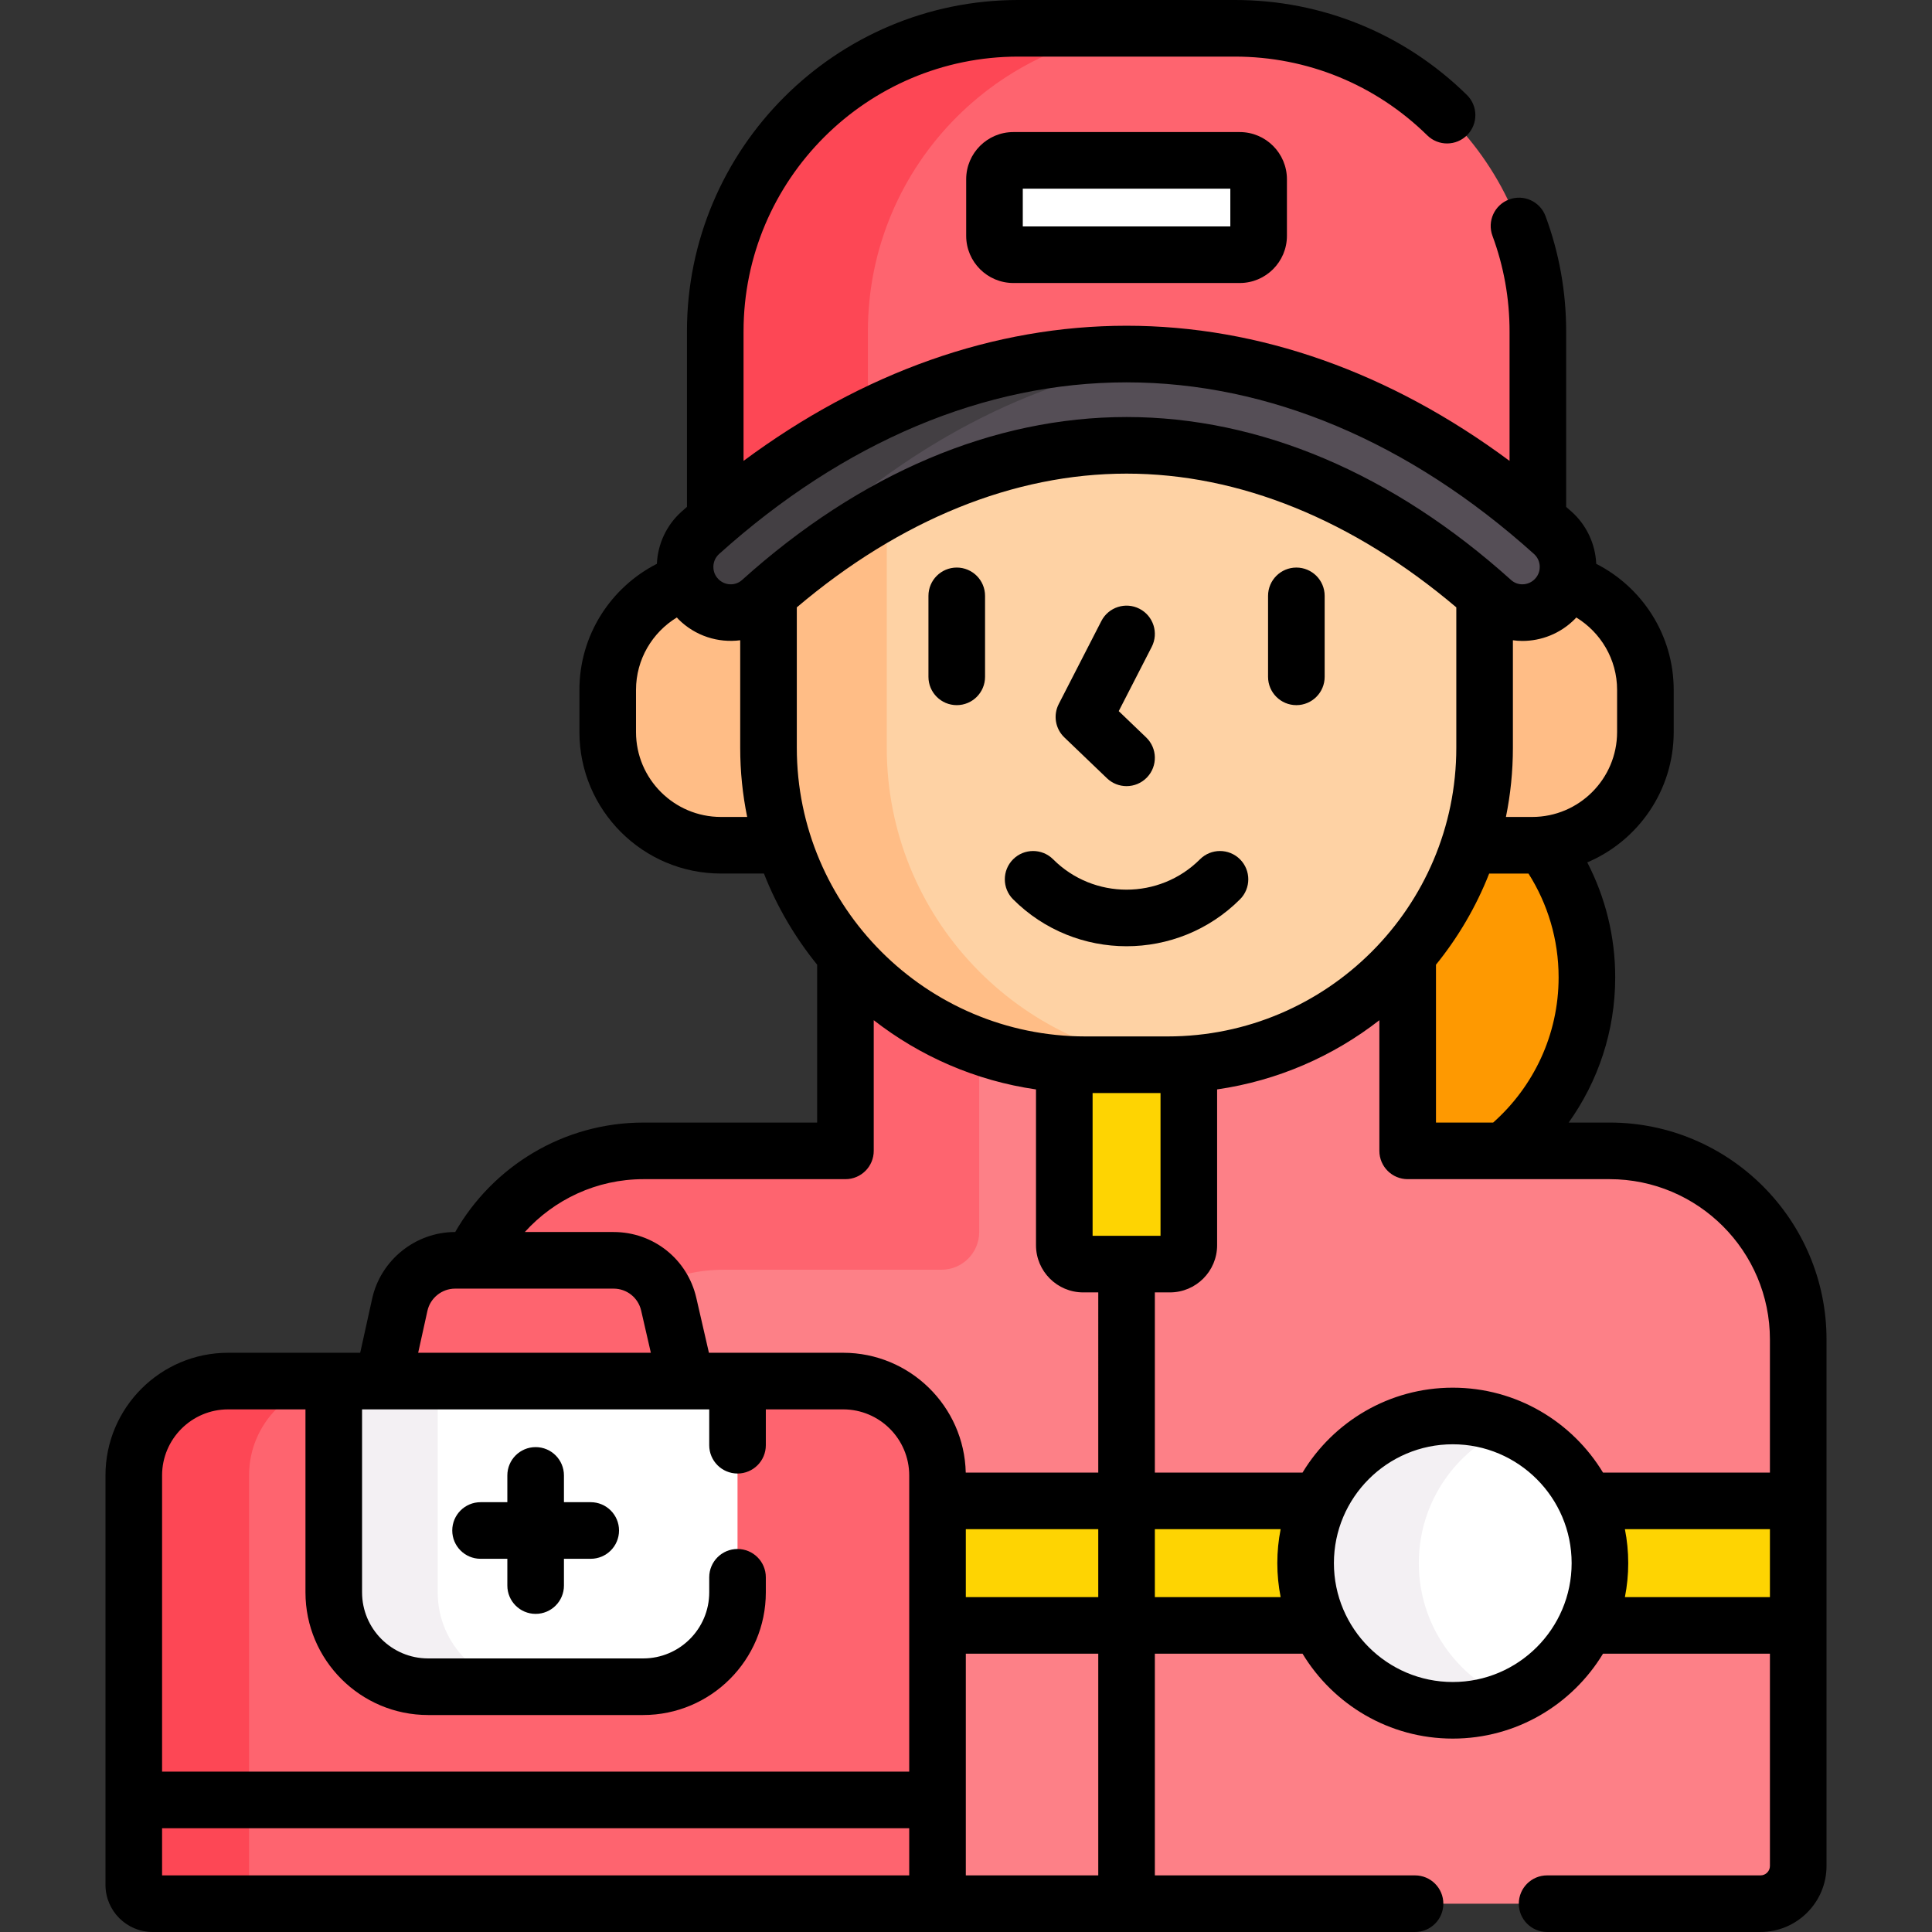
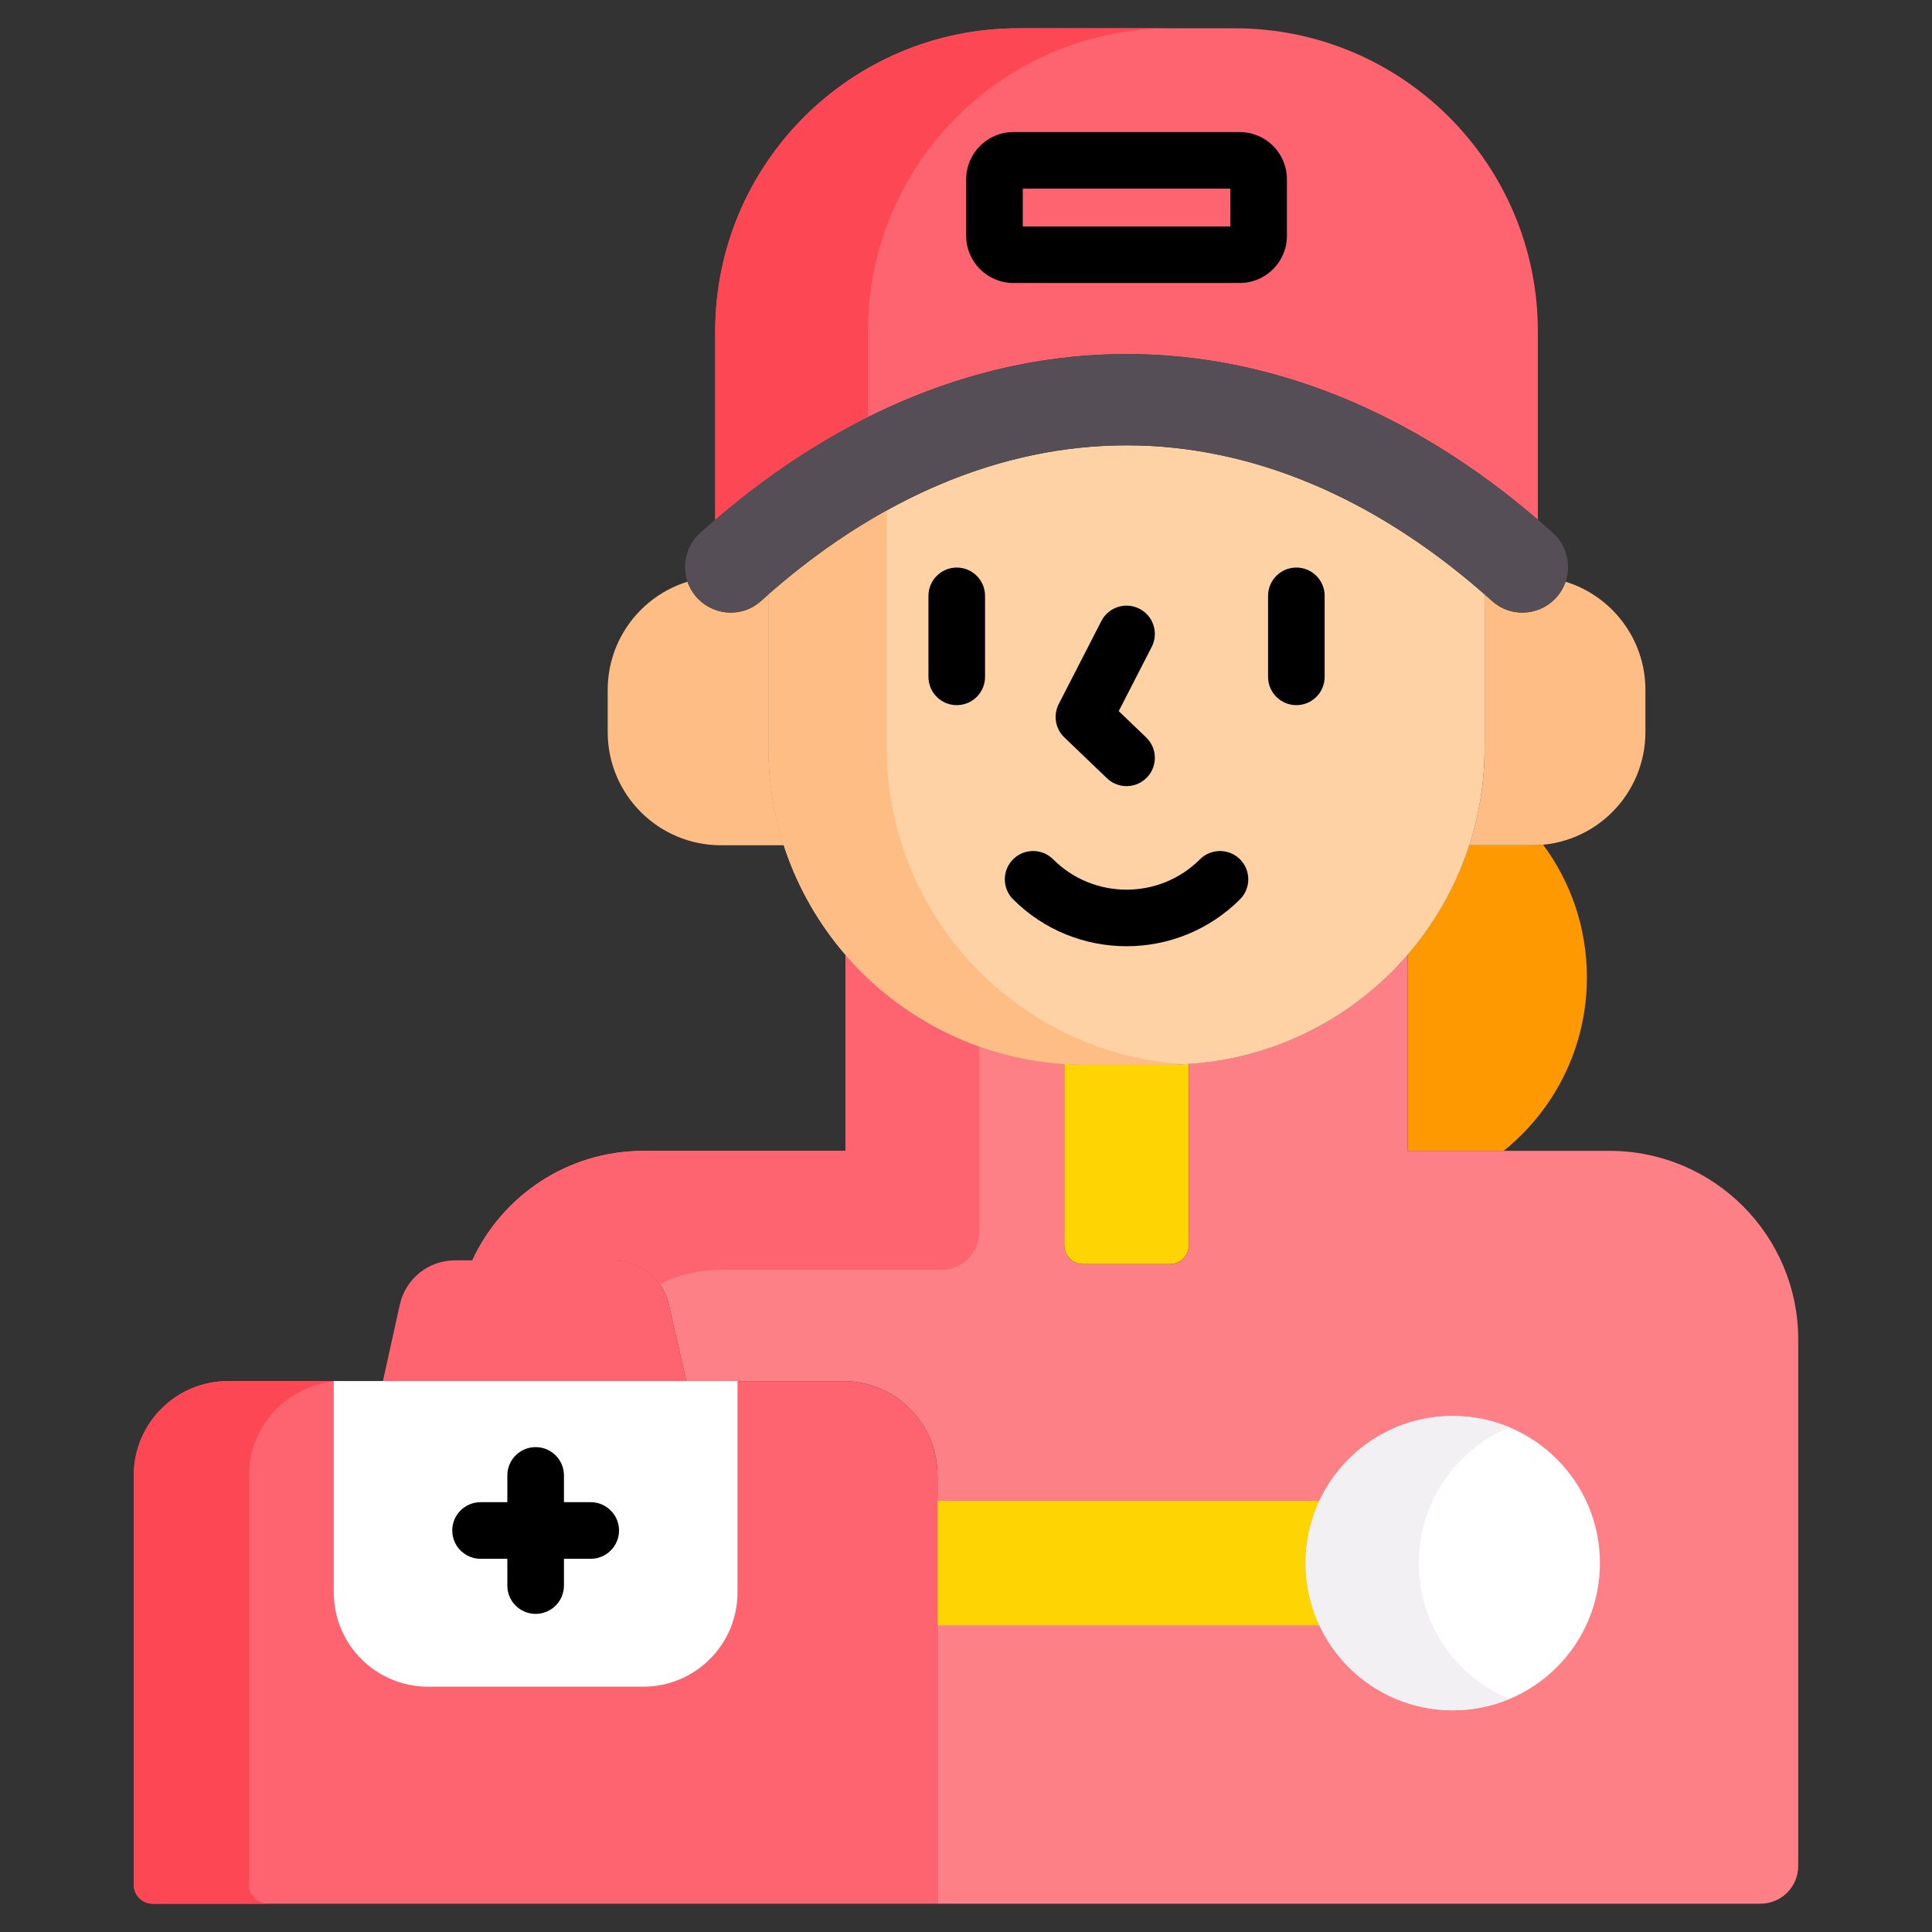
<svg xmlns="http://www.w3.org/2000/svg" width="512" viewBox="0 0 512 512" height="512" id="Capa_1">
  <rect x="0" y="0" width="512" height="512" fill="#333333" stroke="none" />
  <g>
    <g>
      <path fill="#fe9901" d="m389.368 224c-3.483 10.782-9.088 20.602-16.32 28.987v52.004h25.439c13.447-10.814 22.061-27.392 22.061-45.991 0-13.167-4.317-25.325-11.608-35.142-.952.091-1.916.142-2.892.142z" />
    </g>
    <path fill="#fed402" d="m287.049 335h23c2.761 0 5-2.239 5-5v-48.043c-1.858.123-3.725.207-5.614.207h-21.772c-1.889 0-3.756-.085-5.614-.207v48.043c0 2.761 2.238 5 5 5z" />
    <path fill="#fd8087" d="m426.549 304.991h-53.5v-52.004c-14.26 16.532-34.842 27.44-58 28.97v48.043c0 2.761-2.239 5-5 5h-23c-2.761 0-5-2.239-5-5v-48.043c-23.158-1.53-43.74-12.438-58-28.97v52.004h-53.5c-20.115 0-37.445 11.884-45.38 29.009h37.434c6.99 0 13.054 4.829 14.619 11.642l4.677 20.358h41.552c13.807 0 25 11.193 25 25v113.5h218.097c5.523 0 10-4.477 10-10v-139.509c.001-27.614-22.385-50-49.999-50z" />
    <path fill="#fe646f" d="m224.049 252.987v52.004h-53.5c-20.115 0-37.445 11.884-45.38 29.009h37.434c4.991 0 9.5 2.47 12.246 6.358 4.647-2.489 10.306-3.867 17.15-3.867h57.5c5.523 0 10-4.477 10-10v-49.181c-13.859-4.932-26.031-13.403-35.45-24.323z" />
    <g fill="#fed402">
      <path d="m349.661 397.75h-101.21v33h101.21c-2.344-5.012-3.661-10.601-3.661-16.5s1.317-11.488 3.661-16.5z" />
-       <path d="m420.339 397.75c2.344 5.012 3.661 10.601 3.661 16.5s-1.317 11.488-3.661 16.5h56.21v-33z" />
    </g>
    <path fill="#fe646f" d="m181.899 366-4.676-20.358c-1.565-6.813-7.629-11.642-14.619-11.642h-42.006c-7.038 0-13.129 4.893-14.647 11.765l-4.47 20.235z" />
    <g fill="#ffbd86">
      <path d="m203.662 198.164v-40.647c-.669.587-1.339 1.173-2.005 1.773-4.753 4.28-12.048 4.024-16.571-.498-1.352-1.352-2.299-2.943-2.876-4.631-12.255 3.773-21.162 15.183-21.162 28.675v11.164c0 16.569 13.432 30 30 30h16.68c-2.629-8.142-4.066-16.819-4.066-25.836z" />
      <path d="m414.886 154.16c-.576 1.688-1.524 3.279-2.875 4.631-4.522 4.522-11.818 4.778-16.57.498-.666-.6-1.336-1.186-2.005-1.773v40.647c0 9.017-1.437 17.694-4.067 25.836h16.68c16.568 0 30-13.431 30-30v-11.165c0-13.491-8.908-24.901-21.163-28.674z" />
    </g>
    <g>
      <path fill="#fed2a4" d="m298.549 118.016c-32.811 0-65.378 13.611-94.886 39.5v40.647c0 46.392 37.608 84 84 84h21.772c46.392 0 84-37.608 84-84v-40.647c-29.508-25.889-62.075-39.5-94.886-39.5z" />
    </g>
    <g>
      <path fill="#ffbd86" d="m235 198.164v-62.9c-10.73 5.937-21.214 13.371-31.338 22.253v40.647c0 46.392 37.608 84 84 84h21.772c1.606 0 3.199-.055 4.783-.144-44.165-2.481-79.217-39.07-79.217-83.856z" />
    </g>
    <path fill="#fe646f" d="m298.549 93.827c38.112 0 75.489 15.121 109 43.907v-49.915c0-44.359-35.96-80.319-80.319-80.319h-57.362c-44.359 0-80.319 35.96-80.319 80.319v49.916c33.511-28.787 70.888-43.908 109-43.908z" />
    <path fill="#fd4755" d="m230 110.543v-22.724c0-44.359 35.96-80.319 80.319-80.319h-40.451c-44.359 0-80.319 35.96-80.319 80.319v49.916c12.965-11.138 26.509-20.231 40.451-27.192z" />
    <g>
      <path fill="#fe646f" d="m248.451 504.5h-208c-2.761 0-5-2.239-5-5v-108.5c0-13.807 11.193-25 25-25h163c13.807 0 25 11.193 25 25z" />
    </g>
    <g>
      <path fill="#fd4755" d="m91 366h-30.549c-13.807 0-25 11.193-25 25v108.5c0 2.761 2.239 5 5 5h30.549c-2.761 0-5-2.239-5-5v-108.5c0-13.807 11.193-25 25-25z" />
    </g>
    <g>
      <path fill="#fff" d="m113.451 447h57c13.807 0 25-11.193 25-25v-56h-107v56c0 13.807 11.193 25 25 25z" />
    </g>
    <g>
-       <path fill="#f3f0f3" d="m116 422v-56h-27.549v56c0 13.807 11.193 25 25 25h27.549c-13.807 0-25-11.193-25-25z" />
-     </g>
+       </g>
    <g>
      <g>
        <path fill="#554e56" d="m412.011 158.791c-4.522 4.522-11.818 4.778-16.571.498-30.034-27.046-63.336-41.273-96.891-41.273s-66.858 14.227-96.891 41.273c-4.753 4.28-12.048 4.024-16.571-.498-4.91-4.91-4.675-12.928.487-17.571 34.517-31.055 73.35-47.393 112.975-47.393s78.458 16.337 112.975 47.393c5.161 4.644 5.396 12.662.487 17.571z" />
      </g>
    </g>
    <g>
      <g>
-         <path fill="#433f43" d="m216.025 141.22c30.083-27.065 63.444-42.947 97.75-46.582-5.057-.536-10.135-.81-15.226-.81-39.625 0-78.458 16.337-112.975 47.393-5.161 4.644-5.396 12.662-.487 17.572 4.522 4.522 11.818 4.778 16.571.498 3.413-3.073 6.869-5.972 10.362-8.712-.093-3.424 1.244-6.875 4.005-9.359z" />
-       </g>
+         </g>
    </g>
    <g>
-       <path fill="#fff" d="m328.549 67.5h-60c-2.761 0-5-2.239-5-5v-15c0-2.761 2.239-5 5-5h60c2.761 0 5 2.239 5 5v15c0 2.761-2.239 5-5 5z" />
-     </g>
+       </g>
    <g>
      <circle r="39" fill="#fff" cy="414.25" cx="385" />
    </g>
    <g>
      <path fill="#f3f0f3" d="m376 414.25c0-16.223 9.907-30.129 24-36.006-4.618-1.926-9.684-2.994-15-2.994-21.539 0-39 17.461-39 39s17.461 39 39 39c5.316 0 10.382-1.068 15-2.994-14.093-5.877-24-19.783-24-36.006z" />
    </g>
    <g>
      <path d="m253.549 186.871c4.143 0 7.5-3.358 7.5-7.5v-21.462c0-4.142-3.357-7.5-7.5-7.5s-7.5 3.358-7.5 7.5v21.462c0 4.142 3.357 7.5 7.5 7.5z" />
      <path d="m343.549 186.871c4.143 0 7.5-3.358 7.5-7.5v-21.462c0-4.142-3.357-7.5-7.5-7.5s-7.5 3.358-7.5 7.5v21.462c0 4.142 3.357 7.5 7.5 7.5z" />
      <path d="m293.357 206.246c1.454 1.394 3.323 2.087 5.19 2.087 1.972 0 3.941-.773 5.414-2.309 2.867-2.99 2.768-7.737-.222-10.604l-7.263-6.965 8.743-17.029c1.892-3.685.438-8.206-3.246-10.098-3.684-1.891-8.205-.438-10.098 3.246l-11.296 22c-1.515 2.95-.912 6.544 1.48 8.839z" />
      <path d="m298.549 250.763c10.888 0 21.775-4.144 30.064-12.433 2.929-2.929 2.929-7.678 0-10.606-2.93-2.929-7.678-2.929-10.607 0-10.729 10.729-28.187 10.728-38.915 0-2.93-2.929-7.678-2.929-10.607 0s-2.929 7.678 0 10.606c8.288 8.289 19.176 12.433 30.065 12.433z" />
      <path d="m268.549 35c-6.893 0-12.5 5.607-12.5 12.5v15c0 6.893 5.607 12.5 12.5 12.5h60c6.893 0 12.5-5.607 12.5-12.5v-15c0-6.893-5.607-12.5-12.5-12.5zm57.5 25h-55v-10h55z" />
      <path d="m156.549 398.097h-7.098v-7.097c0-4.142-3.357-7.5-7.5-7.5s-7.5 3.358-7.5 7.5v7.097h-7.098c-4.143 0-7.5 3.358-7.5 7.5s3.357 7.5 7.5 7.5h7.098v7.098c0 4.142 3.357 7.5 7.5 7.5s7.5-3.358 7.5-7.5v-7.098h7.098c4.143 0 7.5-3.358 7.5-7.5s-3.358-7.5-7.5-7.5z" />
-       <path d="m426.549 297.491h-10.831c7.753-10.87 12.331-24.151 12.331-38.491 0-10.972-2.678-21.326-7.405-30.457 13.448-5.703 22.905-19.039 22.905-34.543v-11.165c0-14.572-8.36-27.216-20.531-33.418-.224-5.247-2.565-10.253-6.478-13.773-.495-.445-.994-.877-1.491-1.316v-46.51c0-10.488-1.839-20.762-5.466-30.538-1.44-3.883-5.759-5.865-9.64-4.423-3.884 1.441-5.864 5.757-4.423 9.641 3.005 8.1 4.528 16.619 4.528 25.32v34.322c-31.648-23.494-66.382-35.814-101.5-35.814s-69.852 12.32-101.5 35.813v-34.32c0-40.152 32.666-72.819 72.818-72.819h57.362c19.188 0 37.302 7.411 51.006 20.868 2.955 2.902 7.702 2.861 10.606-.096 2.902-2.956 2.858-7.704-.097-10.606-16.524-16.229-38.371-25.166-61.514-25.166h-57.362c-48.423 0-87.818 39.396-87.818 87.819v46.509c-.497.44-.997.872-1.492 1.317-3.912 3.52-6.253 8.525-6.476 13.772-12.171 6.203-20.531 18.847-20.531 33.418v11.165c0 20.678 16.822 37.5 37.5 37.5h11.401c3.454 8.798 8.241 16.927 14.099 24.156v41.835h-46c-21.343 0-39.995 11.696-49.913 29.009h-.039c-10.473 0-19.713 7.422-21.971 17.648l-3.17 14.352h-35.006c-17.921 0-32.5 14.58-32.5 32.5v108.5c0 6.893 5.607 12.5 12.5 12.5h334.549c4.143 0 7.5-3.358 7.5-7.5s-3.357-7.5-7.5-7.5h-68.951v-58.75h39.139c8.153 13.474 22.947 22.5 39.813 22.5s31.66-9.026 39.813-22.5h44.236v56.25c0 1.378-1.121 2.5-2.5 2.5h-56.55c-4.143 0-7.5 3.358-7.5 7.5s3.357 7.5 7.5 7.5h56.549c9.649 0 17.5-7.851 17.5-17.5v-139.509c0-31.705-25.794-57.5-57.5-57.5zm-9.235-133.396c.146-.146.272-.308.413-.458 6.477 3.953 10.821 11.071 10.821 19.199v11.164c0 12.407-10.094 22.5-22.5 22.5h-6.961c1.21-5.926 1.847-12.058 1.847-18.336v-28.489c.83.107 1.664.179 2.499.179 5.027 0 10.052-1.931 13.881-5.759zm-4.265 94.905c0 15.302-6.717 29.053-17.348 38.491h-15.152v-41.834c5.856-7.23 10.644-15.359 14.098-24.157h10.418c5.052 7.961 7.984 17.393 7.984 27.5zm-222-42.5c-12.406 0-22.5-10.093-22.5-22.5v-11.165c0-8.128 4.344-15.245 10.821-19.199.141.15.267.312.413.458 4.465 4.464 10.556 6.331 16.379 5.582v28.487c0 6.278.636 12.41 1.847 18.336h-6.96zm5.59-62.784c-1.776 1.599-4.521 1.5-6.249-.229-1.211-1.21-1.359-2.626-1.34-3.362.034-1.285.581-2.468 1.54-3.33 33.062-29.746 70.394-45.469 107.959-45.469s74.897 15.723 107.959 45.469c.959.862 1.505 2.044 1.539 3.33.02.736-.129 2.151-1.34 3.362-1.727 1.727-4.471 1.828-6.248.228-31.384-28.262-66.624-43.2-101.91-43.2s-70.527 14.94-101.91 43.201zm14.523 44.448v-37.21c27.404-23.202 57.506-35.438 87.387-35.438s59.983 12.236 87.386 35.438v37.21c0 42.182-34.317 76.5-76.5 76.5h-21.772c-42.184 0-76.501-34.318-76.501-76.5zm-97.889 149.218c.753-3.408 3.833-5.882 7.324-5.882h42.006c3.517 0 6.522 2.394 7.31 5.821l2.568 11.179h-61.663zm127.678 149.618h-198v-12.5h198zm0-27.5h-198v-78.5c0-9.649 7.851-17.5 17.5-17.5h20.5v48.5c0 17.92 14.579 32.5 32.5 32.5h57c17.921 0 32.5-14.58 32.5-32.5v-4c0-4.142-3.357-7.5-7.5-7.5s-7.5 3.358-7.5 7.5v4c0 9.649-7.851 17.5-17.5 17.5h-57c-9.649 0-17.5-7.851-17.5-17.5v-48.5h92v9.5c0 4.142 3.357 7.5 7.5 7.5s7.5-3.358 7.5-7.5v-9.5h20.5c9.649 0 17.5 7.851 17.5 17.5zm50.098 27.5h-35.098v-58.75h35.098zm0-73.75h-35.098v-18h35.098zm0-33h-35.117c-.401-17.574-14.812-31.75-32.481-31.75h-35.58l-3.339-14.536c-2.36-10.283-11.378-17.464-21.929-17.464h-23.522c7.779-8.589 18.994-14.009 31.468-14.009h53.5c4.143 0 7.5-3.358 7.5-7.5v-34.625c12.24 9.53 26.95 16.031 43 18.345v41.289c0 6.893 5.607 12.5 12.5 12.5h4zm-1.5-62.75v-37.836h18v37.836zm49.833 95.75h-33.333v-18h33.333c-.574 2.913-.882 5.921-.882 9s.308 6.087.882 9zm45.618 22.5c-17.369 0-31.5-14.131-31.5-31.5s14.131-31.5 31.5-31.5 31.5 14.131 31.5 31.5-14.131 31.5-31.5 31.5zm84.049-22.5h-38.431c.574-2.913.882-5.921.882-9s-.308-6.087-.882-9h38.431zm0-33h-44.236c-8.153-13.474-22.947-22.5-39.813-22.5s-31.66 9.026-39.813 22.5h-39.139v-47.75h4c6.893 0 12.5-5.607 12.5-12.5v-41.294c16.046-2.318 30.761-8.803 43-18.336v34.621c0 4.142 3.357 7.5 7.5 7.5h53.5c23.435 0 42.5 19.065 42.5 42.5v35.259z" />
    </g>
  </g>
</svg>